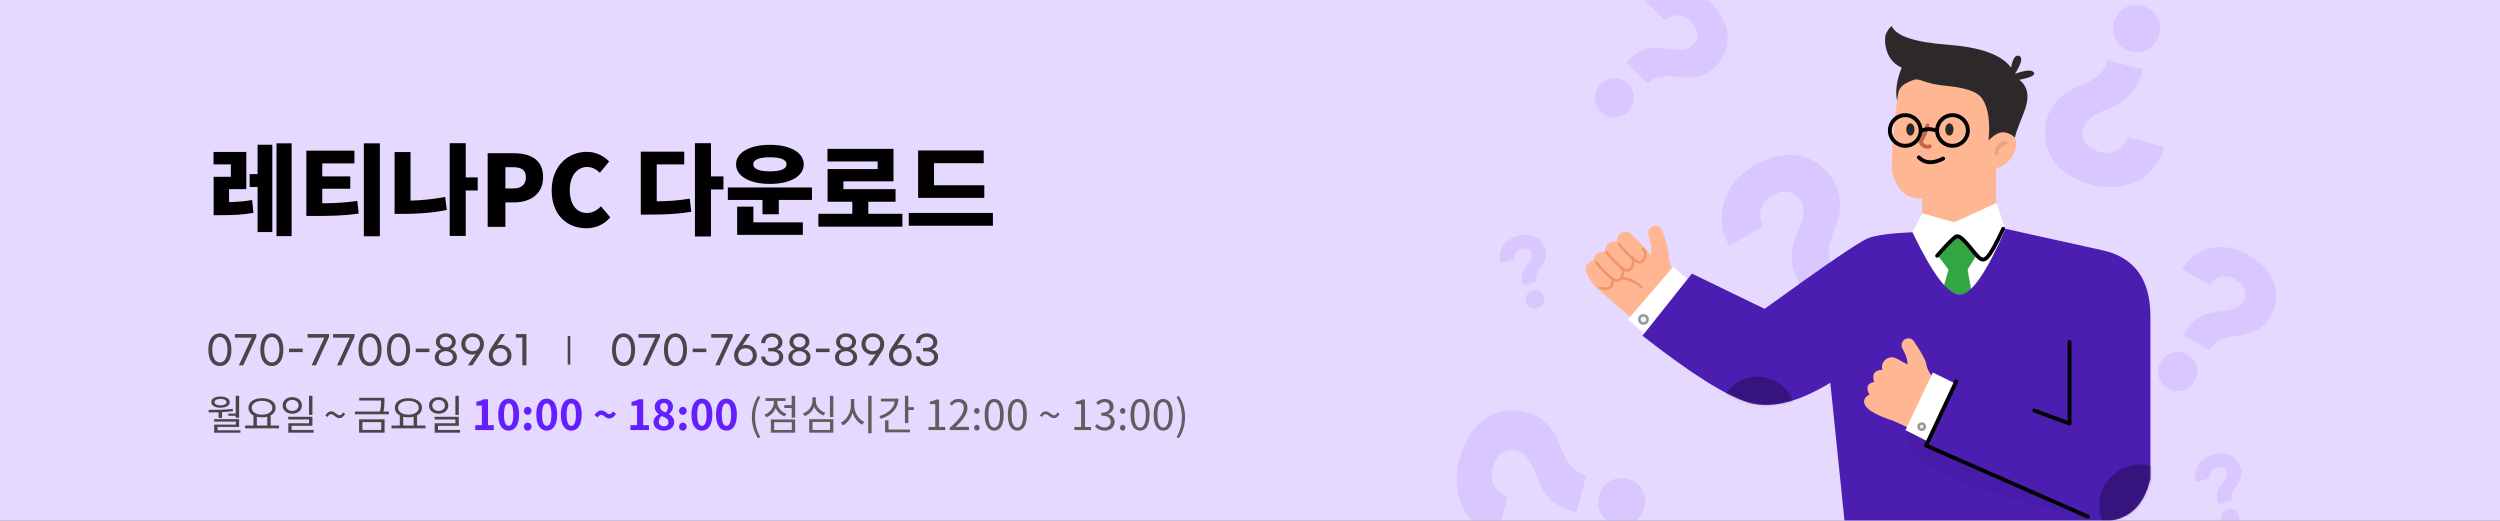
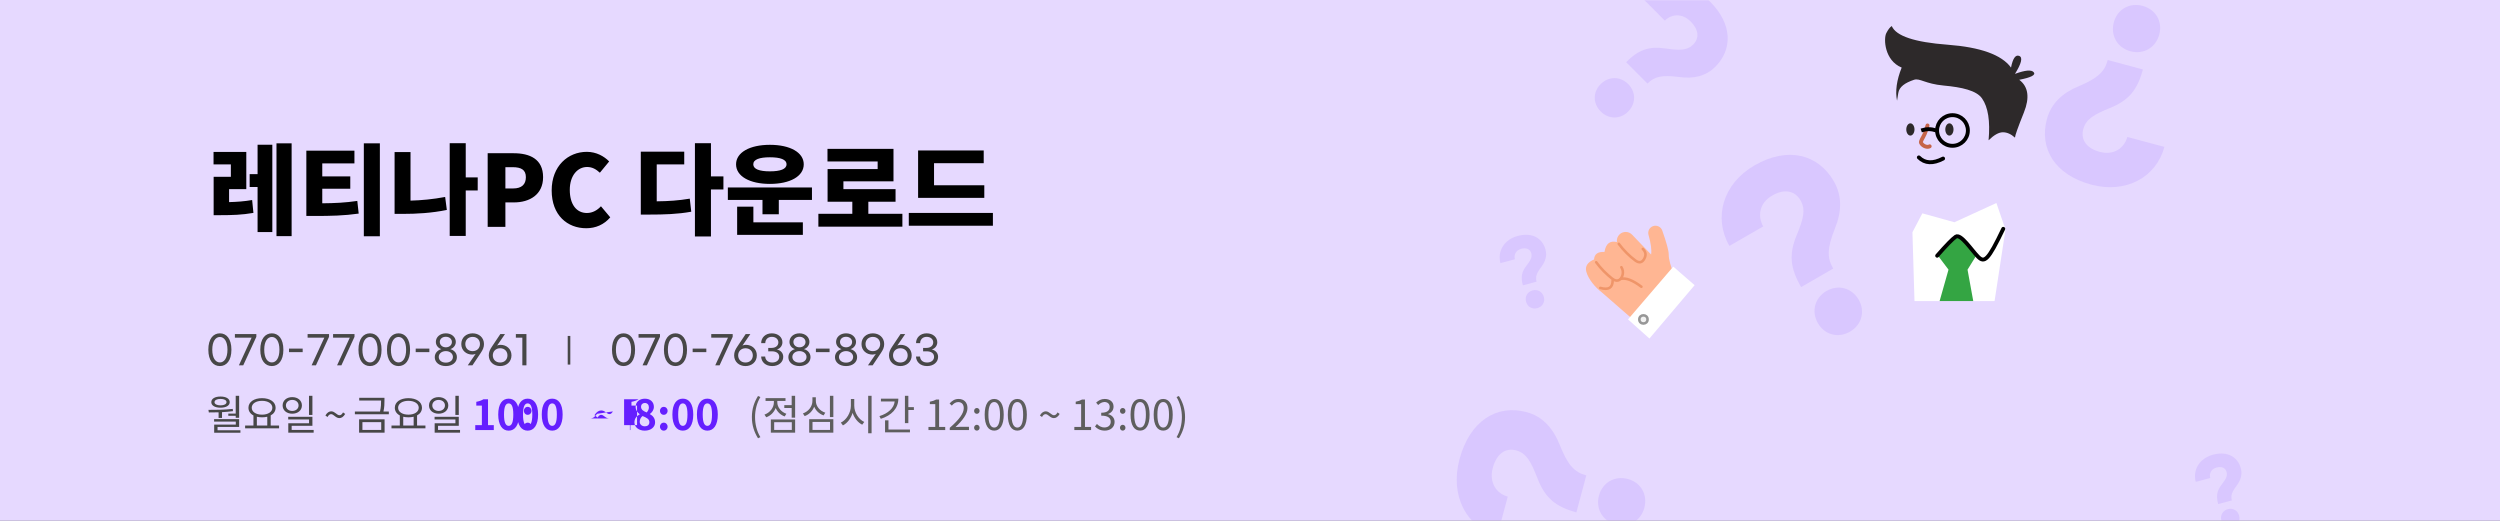
<svg xmlns="http://www.w3.org/2000/svg" xmlns:xlink="http://www.w3.org/1999/xlink" width="960" height="200" viewBox="0 0 960 200">
  <rect x="0" y="0" width="960" height="200" fill="#333333" stroke="none" />
  <defs>
    <path id="ivhl32c7xa" d="M0 0H960V200H0z" />
-     <path id="nnq5w397fc" d="M2.764 6.978C.131 26.616-.62 38.111.508 41.464c1.694 5.028 4.321 8.932 11.193 8.932V63.98c5.457 1.042 9.878 1.563 13.26 1.563 3.384 0 8.416-.52 15.098-1.563V38.727c4.126-1.33 6.68-4.039 7.664-8.129 1.475-6.135-7.106-8.065-10.274-2.909V8.076C32.059 2.885 26.427.196 20.552.01 14.677-.176 8.748 2.147 2.764 6.978z" />
-     <path id="vjf2itd80e" d="M197.832 131.775h-96.9L93.835 62.75C81.347 70.37 70.833 72.89 62.294 70.31c-8.54-2.58-22.069-11.118-40.588-25.617l18.997-23.855 27.899 13.529c23.324-16.867 36.564-25.9 39.718-27.1 3.154-1.201 8.84-1.971 17.056-2.31 7.65 15.989 13.695 23.983 18.137 23.983s10.307-8.432 17.596-25.296l36.723 8.122c12.617 2.582 18.925 11.08 18.925 25.492v62.358c-2.55 10.915-8.859 16.373-18.925 16.373v15.786z" />
  </defs>
  <g fill="none" fill-rule="evenodd">
    <g>
      <mask id="brtmrgc1lb" fill="#fff">
        <use xlink:href="#ivhl32c7xa" />
      </mask>
      <use fill="#E6D9FF" xlink:href="#ivhl32c7xa" />
      <g mask="url(#brtmrgc1lb)">
        <g>
          <g fill="#651FFF" fill-rule="nonzero" opacity=".1">
            <path d="M86.82 44.115c0-3.874 1.618-6.365 6.754-10.308 4.573-3.459 7.106-7.54 7.106-12.66 0-9.407-6.895-16.256-19.067-16.256-11.398 0-19.42 7.472-19.42 17.433h12.243c0-3.528 2.533-6.78 7.247-6.78 4.433 0 6.966 2.145 6.966 5.604 0 3.32-2.252 5.396-6.403 8.509-5.136 3.804-7.036 7.609-7.036 14.458h11.61zm-5.105 20.29c4.293 0 7.461-3.108 7.461-7.417 0-4.309-3.168-7.488-7.461-7.488-4.294 0-7.462 3.18-7.462 7.488 0 4.31 3.168 7.417 7.462 7.417z" transform="translate(554.09 -13.068) rotate(45 81.437 34.648)" />
            <path d="M48.555 211.055c0-4.803 2.047-7.891 8.546-12.78 5.787-4.29 8.992-9.35 8.992-15.698 0-11.666-8.725-20.158-24.126-20.158-14.422 0-24.571 9.264-24.571 21.616h15.49c0-4.375 3.205-8.406 9.17-8.406 5.608 0 8.813 2.659 8.813 6.948 0 4.117-2.848 6.69-8.101 10.55-6.499 4.718-8.903 9.436-8.903 17.928h14.69zm-6.232 24.749c5.198 0 9.033-3.763 9.033-8.979 0-5.216-3.835-9.064-9.033-9.064-5.198 0-9.032 3.848-9.032 9.064s3.834 8.979 9.032 8.979z" transform="translate(554.09 -13.068) rotate(-75 41.744 199.111)" />
            <path d="M144.432 121.186c0-4.88 1.981-8.019 8.27-12.987 5.6-4.358 8.702-9.5 8.702-15.95 0-11.855-8.443-20.484-23.347-20.484-13.957 0-23.78 9.414-23.78 21.965h14.992c0-4.445 3.101-8.542 8.874-8.542 5.427 0 8.529 2.702 8.529 7.06 0 4.184-2.757 6.8-7.84 10.721-6.29 4.794-8.616 9.588-8.616 18.217h14.216zm-6.525 24.205c5.198 0 9.032-3.762 9.032-8.979 0-5.216-3.834-9.064-9.032-9.064s-9.033 3.848-9.033 9.064c0 5.217 3.835 8.979 9.033 8.979z" transform="translate(554.09 -13.068) rotate(-30 137.841 108.578)" />
            <path d="M264.876 61.686c0-4.727 1.949-7.765 8.133-12.575 5.507-4.22 8.557-9.2 8.557-15.445 0-11.477-8.303-19.833-22.96-19.833-13.723 0-23.381 9.115-23.381 21.268h14.74c0-4.304 3.05-8.27 8.727-8.27 5.337 0 8.387 2.616 8.387 6.835 0 4.051-2.711 6.583-7.71 10.38-6.184 4.643-8.471 9.284-8.471 17.64h13.978zm-7.548 23.55c5.198 0 9.033-3.762 9.033-8.978 0-5.216-3.835-9.064-9.033-9.064-5.198 0-9.032 3.848-9.032 9.064s3.834 8.979 9.032 8.979z" transform="translate(554.09 -13.068) rotate(-165 258.395 49.535)" />
-             <path d="M299.638 146.118c0-3.874 1.618-6.364 6.754-10.307 4.574-3.46 7.107-7.54 7.107-12.66 0-9.408-6.895-16.256-19.068-16.256-11.398 0-19.419 7.47-19.419 17.432h12.243c0-3.528 2.533-6.779 7.247-6.779 4.432 0 6.965 2.144 6.965 5.603 0 3.32-2.251 5.396-6.402 8.509-5.137 3.805-7.036 7.61-7.036 14.458h11.609zm-6.406 20.587c4.294 0 7.462-3.108 7.462-7.417 0-4.309-3.168-7.488-7.462-7.488s-7.461 3.18-7.461 7.488c0 4.31 3.167 7.417 7.461 7.417z" transform="translate(554.09 -13.068) rotate(30 294.255 136.8)" />
            <path d="M34.882 122.027c0-1.859.76-3.054 3.17-4.947 2.147-1.66 3.336-3.62 3.336-6.077 0-4.515-3.237-7.803-8.95-7.803-5.35 0-9.115 3.586-9.115 8.368h5.746c0-1.693 1.189-3.254 3.402-3.254 2.08 0 3.27 1.03 3.27 2.69 0 1.593-1.058 2.59-3.006 4.084-2.411 1.826-3.303 3.652-3.303 6.94h5.45zm-2.356 9.908c2.034 0 3.534-1.472 3.534-3.513 0-2.042-1.5-3.547-3.534-3.547s-3.535 1.505-3.535 3.547c0 2.04 1.5 3.513 3.535 3.513z" transform="translate(554.09 -13.068) rotate(-15 32.355 117.568)" />
            <path d="M301.882 206.027c0-1.859.76-3.054 3.17-4.947 2.147-1.66 3.336-3.62 3.336-6.077 0-4.515-3.237-7.803-8.95-7.803-5.35 0-9.115 3.586-9.115 8.368h5.746c0-1.693 1.189-3.254 3.402-3.254 2.08 0 3.27 1.03 3.27 2.69 0 1.593-1.058 2.59-3.006 4.084-2.411 1.826-3.303 3.652-3.303 6.94h5.45zm-2.356 9.908c2.034 0 3.534-1.472 3.534-3.513 0-2.042-1.5-3.547-3.534-3.547s-3.535 1.505-3.535 3.547c0 2.04 1.5 3.513 3.535 3.513z" transform="translate(554.09 -13.068) rotate(-15 299.355 201.568)" />
          </g>
          <g transform="translate(554.09 -13.068) translate(54.91 23.068)">
            <g transform="translate(117.44 15.949)">
              <mask id="ctqk3fznid" fill="#fff">
                <use xlink:href="#nnq5w397fc" />
              </mask>
              <use fill="#FFB693" xlink:href="#nnq5w397fc" />
              <path fill="#000" d="M11.701 50.396c6.985.12 11.329-.353 13.034-1.415 2.556-1.593 2.143 2.84 1.803 4.276-.226.957-2.37 4.721-6.43 11.294L8.725 61.01l2.977-10.615z" mask="url(#ctqk3fznid)" opacity=".1" />
              <path stroke="#000" stroke-linecap="round" stroke-opacity=".1" stroke-width="1.5" d="M43.669 28.85c-2.11.561-3.273 1.925-3.49 4.094" mask="url(#ctqk3fznid)" />
            </g>
            <path fill="#2D292A" d="M160.122 40.795c1.577 0 3.12.685 4.626 2.055 0-.737 1.145-3.96 3.435-9.669 2.29-5.709 1.693-9.89-1.793-12.543 4.566-.884 6.422-1.847 5.569-2.888-.853-1.042-3.256-.834-7.211.623 2.502-4.027 3.05-6.326 1.642-6.898-1.407-.572-2.461.92-3.164 4.474-3.58-4.905-11.7-7.831-24.363-8.78C126.2 6.22 119.059 3.83 117.44 0c-.676.403-1.379 1.314-2.106 2.735-1.091 2.131-.708 10.506 5.912 13.214-1.93 4.842-2.524 9.081-1.783 12.717.083-.378.243-1.36.482-2.949.358-2.382 2.582-3.917 6.05-5.079 2.183-.732 4.28 1.557 11.349 2.21s12.639 1.905 14.76 4.95c2.335 3.352 3.174 8.709 2.515 16.07 2.091-2.049 3.926-3.073 5.503-3.073z" />
            <ellipse cx="139.57" cy="39.712" fill="#2D292A" rx="1.577" ry="2.353" />
            <ellipse cx="124.588" cy="39.712" fill="#2D292A" rx="1.577" ry="2.353" />
-             <ellipse cx="122.616" cy="40.105" stroke="#000" stroke-width="1.5" rx="5.914" ry="5.883" />
            <ellipse cx="140.752" cy="40.105" stroke="#000" stroke-width="1.5" rx="5.914" ry="5.883" />
            <path stroke="#C56449" stroke-linecap="round" stroke-linejoin="round" stroke-width="1.5" d="M131.168 38.173c-.454 1.582-.81 2.658-1.064 3.225-.717 1.596-1.75 2.893-1.412 3.491.778 1.377 2.553 1.795 3.3 1.29" />
            <path stroke="#000" stroke-width="1.5" d="M128.757 40.105c1.043-.339 2.01-.508 2.898-.508.888 0 1.854.17 2.897.508" />
            <path stroke="#000" stroke-linecap="round" stroke-width="1.5" d="M127.837 50.449c2.333 2.321 5.436 2.469 9.31.441" />
            <g>
              <g>
                <path fill="#FFF" d="M0 11.231L3.809 3.971 16.114 7.396 32.244 0 35.733 10.197 31.541 37.65 0.789 37.65z" transform="translate(0 67.95) translate(125.376)" />
                <path fill="#34A543" d="M17.257 12.55L9.822 20.248 13.849 25.596 10.436 37.65 23.352 37.65 21.158 25.596 24.693 19.887z" transform="translate(0 67.95) translate(125.376)" />
                <path stroke="#000" stroke-linecap="round" stroke-width="1.5" d="M9.497 20.246c3.47-3.978 5.844-6.413 7.122-7.304 1.917-1.336 6.222 5.344 8.614 7.723 2.392 2.379 3.81 1.51 9.645-10.746" transform="translate(0 67.95) translate(125.376)" />
              </g>
              <g transform="translate(0 67.95) translate(0 6.275)">
                <g>
                  <g>
                    <path fill="#FFB693" d="M25.03 13.513l-7.315-7.626c-1.3-1.356-3.454-1.401-4.81-.1-.79.758-1.168 1.85-1.014 2.934-2.669-.646-4.258.62-4.767 3.796-2.533-.144-3.873.821-4.02 2.896-2.47 1.054-3.465 2.578-2.988 4.573.716 2.993 3.78 6.437 5.652 7.776l12.253 10.672 15.886-17.118c-1.41-3.33-2.115-5.931-2.115-7.803 0-1.464-.83-4.538-2.488-9.221-.51-1.442-2.093-2.197-3.535-1.686-1.377.487-2.138 1.96-1.74 3.365.93 3.29 1.265 5.805 1.002 7.542z" />
                    <path stroke="#EF9569" stroke-linecap="round" d="M21.844 11.373c1.132 1.084 1.325 2.324.578 3.72-.825 1.55-1.968 1.793-3.428.73-2.19-1.596-4.644-4.027-6.378-6.41" />
-                     <path stroke="#EF9569" stroke-linecap="round" d="M17.549 14.465c1.227 1.93.21 3.832-.179 4.316-.39.484-1.453 1.593-3.455 0-2.002-1.592-4.319-3.832-6.03-6.231" />
                    <path stroke="#EF9569" stroke-linecap="round" d="M13.606 18.387c1.228 1.93.211 3.832-.178 4.316-.39.484-1.453 1.593-3.455 0-2.002-1.592-4.32-3.832-6.03-6.231M5.52 26.342c3.154.893 4.73-.044 4.73-2.81M21.29 25.884c-3.28-2.489-5.909-3.497-7.885-3.024" />
                  </g>
                  <path fill="#FFF" d="M29.811 17.435L18.265 41.505 28.109 46.47 39.573 22.196z" transform="rotate(15 28.92 31.952)" />
                  <ellipse cx="22.079" cy="38.434" fill="#F2F2F2" stroke="#979797" rx="1.577" ry="1.569" />
                </g>
                <mask id="16v2slfknf" fill="#fff">
                  <use xlink:href="#vjf2itd80e" />
                </mask>
                <use fill="#4B1DB0" xlink:href="#vjf2itd80e" />
                <ellipse cx="212.903" cy="109.813" fill="#000" fill-opacity=".29" mask="url(#16v2slfknf)" rx="15.771" ry="15.688" />
                <path fill="#000" d="M123.464 81.215c-1.525 2.27-.625 5.377 2.7 9.32 4.989 5.915 15.944 9.77 21.443 11.752 3.666 1.32 18.714 5.601 45.143 12.841v-.977l-61.597-27.1.531-1.534-8.22-4.302z" mask="url(#16v2slfknf)" opacity=".2" />
                <ellipse cx="65.842" cy="74.908" fill="#000" fill-opacity=".29" mask="url(#16v2slfknf)" rx="14.588" ry="14.511" />
                <path fill="#FFB693" d="M125.254 56.909l-3.462-3.285c-1.512-1.436-3.902-1.374-5.338.139-.67.706-1.042 1.643-1.037 2.617-3.04-.605-4.442.634-4.21 3.717-2.73-.19-3.744 1.22-3.04 4.234-2.406.553-3.232 1.89-2.48 4.012 1.13 3.182 7.135 6.958 8.922 8.245l6.123 5.072 13.452-16.05c-1.497-2.72-2.127-4.991-1.89-6.815.189-1.45-.57-4.706-2.279-9.768-.462-1.369-1.946-2.104-3.315-1.642-1.287.434-2.028 1.78-1.706 3.1.712 2.913.799 5.054.26 6.424z" mask="url(#16v2slfknf)" transform="rotate(-15 119.801 63.21)" />
                <path fill="#FFF" d="M133.211 58.815L122.693 80.939 131.692 85.517 142.135 63.206z" mask="url(#16v2slfknf)" />
                <path stroke="#000" stroke-linecap="round" stroke-linejoin="round" stroke-width="1.5" d="M192.75 114.151L130.617 86.85 142.174 62.276" mask="url(#16v2slfknf)" />
                <ellipse cx="128.925" cy="79.614" fill="#F2F2F2" stroke="#979797" mask="url(#16v2slfknf)" rx="1.183" ry="1.177" />
                <path stroke="#000" stroke-linecap="round" stroke-linejoin="round" stroke-width="1.5" d="M172.16 73.424L185.699 78.438 185.699 47.063" mask="url(#16v2slfknf)" />
              </g>
            </g>
          </g>
        </g>
      </g>
      <g mask="url(#brtmrgc1lb)">
        <g>
          <path fill="#474747" fill-rule="nonzero" d="M4.44 85.57c2.52 0 4.425-2.085 4.425-6.285S6.96 73 4.44 73C1.905 73 0 75.085 0 79.285s1.905 6.285 4.44 6.285zm0-1.395c-1.635 0-2.925-1.62-2.925-4.89 0-3.255 1.29-4.89 2.925-4.89 1.62 0 2.91 1.635 2.91 4.89 0 3.27-1.29 4.89-2.91 4.89zm8.956 1.125l5.04-10.965v-1.05H10.2v1.38h6.42L11.73 85.3h1.665zm10.995.27c2.52 0 4.425-2.085 4.425-6.285S26.911 73 24.391 73c-2.535 0-4.44 2.085-4.44 6.285s1.905 6.285 4.44 6.285zm0-1.395c-1.635 0-2.925-1.62-2.925-4.89 0-3.255 1.29-4.89 2.925-4.89 1.62 0 2.91 1.635 2.91 4.89 0 3.27-1.29 4.89-2.91 4.89zm11.836-3.96v-1.35h-5.25v1.35h5.25zm5.085 5.085l5.04-10.965v-1.05h-8.235v1.38h6.42L39.647 85.3h1.665zm9.78 0l5.04-10.965v-1.05h-8.234v1.38h6.42L49.428 85.3h1.665zm10.996.27c2.52 0 4.425-2.085 4.425-6.285S64.608 73 62.088 73c-2.535 0-4.44 2.085-4.44 6.285s1.905 6.285 4.44 6.285zm0-1.395c-1.635 0-2.925-1.62-2.925-4.89 0-3.255 1.29-4.89 2.925-4.89 1.62 0 2.91 1.635 2.91 4.89 0 3.27-1.29 4.89-2.91 4.89zm10.95 1.395c2.52 0 4.426-2.085 4.426-6.285S75.559 73 73.039 73c-2.535 0-4.44 2.085-4.44 6.285s1.905 6.285 4.44 6.285zm0-1.395c-1.634 0-2.924-1.62-2.924-4.89 0-3.255 1.29-4.89 2.925-4.89 1.62 0 2.91 1.635 2.91 4.89 0 3.27-1.29 4.89-2.91 4.89zm11.836-3.96v-1.35h-5.25v1.35h5.25zm6.331 5.355c2.505 0 4.245-1.41 4.245-3.42 0-1.815-1.425-2.82-2.52-3.075.93-.285 2.1-1.26 2.1-2.79C95.03 74.5 93.485 73 91.205 73c-2.295 0-3.84 1.485-3.84 3.285 0 1.53 1.17 2.505 2.1 2.79-1.08.255-2.52 1.26-2.52 3.075 0 2.01 1.74 3.42 4.26 3.42zm0-7.2c-1.365 0-2.325-.915-2.325-2.07 0-1.11.915-1.98 2.325-1.98 1.41 0 2.325.9 2.325 2.01 0 1.14-.96 2.04-2.325 2.04zm0 5.88c-1.665 0-2.73-.945-2.73-2.19 0-1.26 1.155-2.235 2.73-2.235 1.56 0 2.715.975 2.715 2.235 0 1.245-1.065 2.19-2.715 2.19zm10.216 1.035l3.255-4.875c.735-1.095 1.17-2.07 1.17-3.3 0-2.505-1.935-4.11-4.365-4.11-2.415 0-4.35 1.605-4.35 4.11 0 2.445 1.89 4.05 4.23 4.05.525 0 1.005-.15 1.29-.285l-3.03 4.41h1.8zm.06-5.445c-1.725 0-2.805-1.2-2.805-2.745 0-1.53 1.08-2.73 2.805-2.73 1.74 0 2.82 1.2 2.82 2.73s-1.08 2.745-2.82 2.745zm10.575 5.73c2.415 0 4.35-1.605 4.35-4.11 0-2.445-1.89-4.05-4.23-4.05-.525 0-1.005.15-1.29.285l3.03-4.41h-1.8l-3.255 4.875c-.75 1.11-1.17 2.07-1.17 3.3 0 2.505 1.935 4.11 4.365 4.11zm0-1.365c-1.74 0-2.82-1.2-2.82-2.73s1.08-2.745 2.82-2.745c1.725 0 2.805 1.2 2.805 2.745 0 1.53-1.08 2.73-2.805 2.73zm10.096 1.095V73.285h-4.065v1.38h2.49V85.3h1.575zM159.44 85.57c2.52 0 4.425-2.085 4.425-6.285S161.96 73 159.44 73c-2.535 0-4.44 2.085-4.44 6.285s1.905 6.285 4.44 6.285zm0-1.395c-1.635 0-2.925-1.62-2.925-4.89 0-3.255 1.29-4.89 2.925-4.89 1.62 0 2.91 1.635 2.91 4.89 0 3.27-1.29 4.89-2.91 4.89zm8.956 1.125l5.04-10.965v-1.05H165.2v1.38h6.42L166.73 85.3h1.665zm10.995.27c2.52 0 4.425-2.085 4.425-6.285S181.911 73 179.391 73c-2.535 0-4.44 2.085-4.44 6.285s1.905 6.285 4.44 6.285zm0-1.395c-1.635 0-2.925-1.62-2.925-4.89 0-3.255 1.29-4.89 2.925-4.89 1.62 0 2.91 1.635 2.91 4.89 0 3.27-1.29 4.89-2.91 4.89zm11.836-3.96v-1.35h-5.25v1.35h5.25zm5.085 5.085l5.04-10.965v-1.05h-8.235v1.38h6.42l-4.89 10.635h1.665zm9.96.27c2.416 0 4.35-1.605 4.35-4.11 0-2.445-1.89-4.05-4.23-4.05-.524 0-1.004.15-1.29.285l3.03-4.41h-1.8l-3.254 4.875c-.75 1.11-1.17 2.07-1.17 3.3 0 2.505 1.935 4.11 4.365 4.11zm0-1.365c-1.74 0-2.82-1.2-2.82-2.73s1.08-2.745 2.82-2.745c1.726 0 2.806 1.2 2.806 2.745 0 1.53-1.08 2.73-2.805 2.73zm10.261 1.365c2.52 0 4.23-1.53 4.23-3.54 0-1.665-1.245-2.61-2.46-2.835 1.11-.27 2.145-1.29 2.145-2.76 0-1.89-1.605-3.435-4.08-3.435-2.46 0-4.08 1.65-4.08 3.765h1.575c0-1.275.885-2.415 2.505-2.415 1.59 0 2.52.96 2.52 2.13 0 1.245-1.035 2.115-2.565 2.115h-1.32V79.9h1.32c1.815 0 2.895.795 2.895 2.145 0 1.2-1.005 2.16-2.685 2.16-1.695 0-2.655-1.005-2.7-2.295h-1.56c.09 2.1 1.68 3.66 4.26 3.66zm10.456 0c2.505 0 4.245-1.41 4.245-3.42 0-1.815-1.425-2.82-2.52-3.075.93-.285 2.1-1.26 2.1-2.79 0-1.785-1.545-3.285-3.825-3.285-2.295 0-3.84 1.485-3.84 3.285 0 1.53 1.17 2.505 2.1 2.79-1.08.255-2.52 1.26-2.52 3.075 0 2.01 1.74 3.42 4.26 3.42zm0-7.2c-1.365 0-2.325-.915-2.325-2.07 0-1.11.915-1.98 2.325-1.98 1.41 0 2.325.9 2.325 2.01 0 1.14-.96 2.04-2.325 2.04zm0 5.88c-1.665 0-2.73-.945-2.73-2.19 0-1.26 1.155-2.235 2.73-2.235 1.56 0 2.715.975 2.715 2.235 0 1.245-1.065 2.19-2.715 2.19zm11.565-4.035v-1.35h-5.25v1.35h5.25zm6.331 5.355c2.505 0 4.245-1.41 4.245-3.42 0-1.815-1.425-2.82-2.52-3.075.93-.285 2.1-1.26 2.1-2.79 0-1.785-1.545-3.285-3.825-3.285-2.295 0-3.84 1.485-3.84 3.285 0 1.53 1.17 2.505 2.1 2.79-1.08.255-2.52 1.26-2.52 3.075 0 2.01 1.74 3.42 4.26 3.42zm0-7.2c-1.365 0-2.325-.915-2.325-2.07 0-1.11.915-1.98 2.325-1.98 1.41 0 2.325.9 2.325 2.01 0 1.14-.96 2.04-2.325 2.04zm0 5.88c-1.665 0-2.73-.945-2.73-2.19 0-1.26 1.155-2.235 2.73-2.235 1.56 0 2.715.975 2.715 2.235 0 1.245-1.065 2.19-2.715 2.19zm10.216 1.035l3.255-4.875c.735-1.095 1.17-2.07 1.17-3.3 0-2.505-1.935-4.11-4.365-4.11-2.415 0-4.35 1.605-4.35 4.11 0 2.445 1.89 4.05 4.23 4.05.525 0 1.005-.15 1.29-.285l-3.03 4.41h1.8zm.06-5.445c-1.725 0-2.805-1.2-2.805-2.745 0-1.53 1.08-2.73 2.805-2.73 1.74 0 2.82 1.2 2.82 2.73s-1.08 2.745-2.82 2.745zm10.575 5.73c2.415 0 4.35-1.605 4.35-4.11 0-2.445-1.89-4.05-4.23-4.05-.525 0-1.005.15-1.29.285l3.03-4.41h-1.8l-3.255 4.875c-.75 1.11-1.17 2.07-1.17 3.3 0 2.505 1.935 4.11 4.365 4.11zm0-1.365c-1.74 0-2.82-1.2-2.82-2.73s1.08-2.745 2.82-2.745c1.725 0 2.805 1.2 2.805 2.745 0 1.53-1.08 2.73-2.805 2.73zm10.26 1.365c2.52 0 4.23-1.53 4.23-3.54 0-1.665-1.244-2.61-2.46-2.835 1.11-.27 2.146-1.29 2.146-2.76 0-1.89-1.605-3.435-4.08-3.435-2.46 0-4.08 1.65-4.08 3.765h1.575c0-1.275.885-2.415 2.505-2.415 1.59 0 2.52.96 2.52 2.13 0 1.245-1.035 2.115-2.565 2.115h-1.32V79.9h1.32c1.815 0 2.895.795 2.895 2.145 0 1.2-1.005 2.16-2.685 2.16-1.695 0-2.655-1.005-2.7-2.295h-1.56c.09 2.1 1.68 3.66 4.26 3.66z" transform="translate(80 55)" />
          <g fill-rule="nonzero">
            <path fill="#474747" d="M11.792 8.448V.016H10.48v6.816H7.632v.864h2.848v.752h1.312zM4.64 4.576c2.128 0 3.536-.816 3.536-2.128 0-1.344-1.408-2.16-3.536-2.16s-3.536.816-3.536 2.16c0 1.312 1.408 2.128 3.536 2.128zm0-.896c-1.392 0-2.304-.496-2.304-1.232 0-.768.912-1.248 2.304-1.248 1.408 0 2.304.48 2.304 1.248 0 .736-.896 1.232-2.304 1.232zm.576 4.816V6.288c1.392-.08 2.816-.192 4.208-.384l-.08-.864c-3.072.352-6.576.368-9.344.368l.16.992c1.152 0 2.416-.016 3.744-.048v2.144h1.312zm7.072 5.696v-.96H3.504v-1.264h8.288V8.976H2.176v.944h8.336v1.152H2.208v3.12h10.08zm14.837-1.68v-1.088H23.91V7.536c1.184-.624 1.888-1.648 1.888-2.944 0-2.24-2.16-3.68-5.216-3.68-3.04 0-5.216 1.44-5.216 3.68 0 1.296.72 2.336 1.92 2.96v3.872h-3.2v1.088h13.04zm-6.544-5.264c-2.304 0-3.952-1.056-3.952-2.656s1.648-2.656 3.952-2.656c2.304 0 3.968 1.056 3.968 2.656s-1.664 2.656-3.968 2.656zm2.016 4.176h-4V8.048c.592.144 1.28.224 1.984.224.72 0 1.408-.08 2.016-.224v3.376zM39.931 7.36V0h-1.312v7.36h1.312zm-7.744-.48c2.144 0 3.712-1.28 3.712-3.168 0-1.904-1.568-3.2-3.712-3.2s-3.696 1.296-3.696 3.2c0 1.888 1.552 3.168 3.696 3.168zm0-1.056c-1.392 0-2.432-.88-2.432-2.112 0-1.248 1.04-2.128 2.432-2.128 1.408 0 2.432.88 2.432 2.128 0 1.232-1.024 2.112-2.432 2.112zm8.224 8.336v-1.04h-8.448v-1.584h7.968V8.064h-9.296v1.04h8v1.456h-7.968v3.6h9.744zm9.882-5.584c.768 0 1.568-.48 2.224-1.6l-.832-.592c-.4.768-.848 1.088-1.36 1.088-1.008 0-1.776-1.504-3.168-1.504-.784 0-1.584.48-2.24 1.6l.816.576c.416-.768.864-1.088 1.376-1.088 1.008 0 1.76 1.52 3.184 1.52zM69.28 7.104V6.048h-2.064c.384-1.792.384-3.104.384-4.224V.768h-9.696v1.056h8.4c0 1.12 0 2.432-.416 4.224H56.24v1.056h13.04zm-1.632 7.056V9.056h-9.792v5.104h9.792zm-1.296-1.056h-7.216v-2.992h7.216v2.992zm16.981-.592v-1.088h-3.216V7.536c1.184-.624 1.888-1.648 1.888-2.944 0-2.24-2.16-3.68-5.216-3.68-3.04 0-5.216 1.44-5.216 3.68 0 1.296.72 2.336 1.92 2.96v3.872h-3.2v1.088h13.04zM76.79 7.248c-2.304 0-3.952-1.056-3.952-2.656s1.648-2.656 3.952-2.656c2.304 0 3.968 1.056 3.968 2.656s-1.664 2.656-3.968 2.656zm2.016 4.176h-4V8.048c.592.144 1.28.224 1.984.224.72 0 1.408-.08 2.016-.224v3.376zM96.14 7.36V0h-1.312v7.36h1.312zm-7.744-.48c2.144 0 3.712-1.28 3.712-3.168 0-1.904-1.568-3.2-3.712-3.2s-3.696 1.296-3.696 3.2c0 1.888 1.552 3.168 3.696 3.168zm0-1.056c-1.392 0-2.432-.88-2.432-2.112 0-1.248 1.04-2.128 2.432-2.128 1.408 0 2.432.88 2.432 2.128 0 1.232-1.024 2.112-2.432 2.112zm8.224 8.336v-1.04H88.17v-1.584h7.968V8.064h-9.296v1.04h8v1.456h-7.968v3.6h9.744z" transform="translate(80 55) translate(.035 96.98)" />
-             <path fill="#651FFF" d="M109.584 13.168v-1.904h-2.224V1.328h-1.744c-.752.464-1.568.768-2.752.992v1.456h2.144v7.488h-2.544v1.904h7.12zm5.712.224c2.4 0 4-2.112 4-6.192s-1.6-6.096-4-6.096c-2.416 0-4.016 2-4.016 6.096 0 4.08 1.6 6.192 4.016 6.192zm0-1.84c-1.024 0-1.792-1.024-1.792-4.352 0-3.312.768-4.272 1.792-4.272 1.008 0 1.776.96 1.776 4.272 0 3.328-.768 4.352-1.776 4.352zm7.296-4.24c.848 0 1.472-.656 1.472-1.52 0-.88-.624-1.536-1.472-1.536-.832 0-1.456.656-1.456 1.536 0 .864.624 1.52 1.456 1.52zm0 6.08c.848 0 1.472-.672 1.472-1.536s-.624-1.536-1.472-1.536c-.832 0-1.456.672-1.456 1.536s.624 1.536 1.456 1.536zm7.328 0c2.4 0 4-2.112 4-6.192s-1.6-6.096-4-6.096c-2.416 0-4.016 2-4.016 6.096 0 4.08 1.6 6.192 4.016 6.192zm0-1.84c-1.024 0-1.792-1.024-1.792-4.352 0-3.312.768-4.272 1.792-4.272 1.008 0 1.776.96 1.776 4.272 0 3.328-.768 4.352-1.776 4.352zm9.424 1.84c2.4 0 4-2.112 4-6.192s-1.6-6.096-4-6.096c-2.416 0-4.016 2-4.016 6.096 0 4.08 1.6 6.192 4.016 6.192zm0-1.84c-1.024 0-1.792-1.024-1.792-4.352 0-3.312.768-4.272 1.792-4.272 1.008 0 1.776.96 1.776 4.272 0 3.328-.768 4.352-1.776 4.352zm14.608-2.832c.864 0 1.776-.496 2.592-1.792L155.312 6c-.384.688-.816 1.04-1.328 1.04-.992 0-1.664-1.408-3.136-1.408-.88 0-1.776.496-2.608 1.808l1.232.928c.384-.704.832-1.056 1.328-1.056 1.008 0 1.664 1.408 3.152 1.408zm15.216 4.448v-1.904h-2.224V1.328H165.2c-.752.464-1.568.768-2.752.992v1.456h2.144v7.488h-2.544v1.904h7.12zm5.696.224c2.4 0 3.984-1.376 3.984-3.168 0-1.616-.896-2.576-1.984-3.168v-.08c.784-.56 1.52-1.536 1.52-2.704 0-1.888-1.344-3.152-3.44-3.152-2.064 0-3.568 1.216-3.568 3.12 0 1.264.656 2.16 1.568 2.816v.08c-1.104.592-2.032 1.568-2.032 3.088 0 1.856 1.696 3.168 3.952 3.168zm.752-6.992c-1.248-.496-2.16-1.04-2.16-2.16 0-.944.64-1.472 1.44-1.472.992 0 1.568.688 1.568 1.648 0 .704-.272 1.376-.848 1.984zm-.688 5.328c-1.104 0-1.984-.688-1.984-1.76 0-.88.448-1.68 1.088-2.192 1.536.624 2.624 1.136 2.624 2.368 0 1.024-.736 1.584-1.728 1.584zm7.248-4.416c.848 0 1.472-.656 1.472-1.52 0-.88-.624-1.536-1.472-1.536-.832 0-1.456.656-1.456 1.536 0 .864.624 1.52 1.456 1.52zm0 6.08c.848 0 1.472-.672 1.472-1.536s-.624-1.536-1.472-1.536c-.832 0-1.456.672-1.456 1.536s.624 1.536 1.456 1.536zm7.328 0c2.4 0 4-2.112 4-6.192s-1.6-6.096-4-6.096c-2.416 0-4.016 2-4.016 6.096 0 4.08 1.6 6.192 4.016 6.192zm0-1.84c-1.024 0-1.792-1.024-1.792-4.352 0-3.312.768-4.272 1.792-4.272 1.008 0 1.776.96 1.776 4.272 0 3.328-.768 4.352-1.776 4.352zm9.424 1.84c2.4 0 4-2.112 4-6.192s-1.6-6.096-4-6.096c-2.416 0-4.016 2-4.016 6.096 0 4.08 1.6 6.192 4.016 6.192zm0-1.84c-1.024 0-1.792-1.024-1.792-4.352 0-3.312.768-4.272 1.792-4.272 1.008 0 1.776.96 1.776 4.272 0 3.328-.768 4.352-1.776 4.352z" transform="translate(80 55) translate(.035 96.98)" />
+             <path fill="#651FFF" d="M109.584 13.168v-1.904h-2.224V1.328h-1.744c-.752.464-1.568.768-2.752.992v1.456h2.144v7.488h-2.544v1.904h7.12zm5.712.224c2.4 0 4-2.112 4-6.192s-1.6-6.096-4-6.096c-2.416 0-4.016 2-4.016 6.096 0 4.08 1.6 6.192 4.016 6.192zm0-1.84c-1.024 0-1.792-1.024-1.792-4.352 0-3.312.768-4.272 1.792-4.272 1.008 0 1.776.96 1.776 4.272 0 3.328-.768 4.352-1.776 4.352zm7.296-4.24c.848 0 1.472-.656 1.472-1.52 0-.88-.624-1.536-1.472-1.536-.832 0-1.456.656-1.456 1.536 0 .864.624 1.52 1.456 1.52zm0 6.08c.848 0 1.472-.672 1.472-1.536s-.624-1.536-1.472-1.536c-.832 0-1.456.672-1.456 1.536s.624 1.536 1.456 1.536zc2.4 0 4-2.112 4-6.192s-1.6-6.096-4-6.096c-2.416 0-4.016 2-4.016 6.096 0 4.08 1.6 6.192 4.016 6.192zm0-1.84c-1.024 0-1.792-1.024-1.792-4.352 0-3.312.768-4.272 1.792-4.272 1.008 0 1.776.96 1.776 4.272 0 3.328-.768 4.352-1.776 4.352zm9.424 1.84c2.4 0 4-2.112 4-6.192s-1.6-6.096-4-6.096c-2.416 0-4.016 2-4.016 6.096 0 4.08 1.6 6.192 4.016 6.192zm0-1.84c-1.024 0-1.792-1.024-1.792-4.352 0-3.312.768-4.272 1.792-4.272 1.008 0 1.776.96 1.776 4.272 0 3.328-.768 4.352-1.776 4.352zm14.608-2.832c.864 0 1.776-.496 2.592-1.792L155.312 6c-.384.688-.816 1.04-1.328 1.04-.992 0-1.664-1.408-3.136-1.408-.88 0-1.776.496-2.608 1.808l1.232.928c.384-.704.832-1.056 1.328-1.056 1.008 0 1.664 1.408 3.152 1.408zm15.216 4.448v-1.904h-2.224V1.328H165.2c-.752.464-1.568.768-2.752.992v1.456h2.144v7.488h-2.544v1.904h7.12zm5.696.224c2.4 0 3.984-1.376 3.984-3.168 0-1.616-.896-2.576-1.984-3.168v-.08c.784-.56 1.52-1.536 1.52-2.704 0-1.888-1.344-3.152-3.44-3.152-2.064 0-3.568 1.216-3.568 3.12 0 1.264.656 2.16 1.568 2.816v.08c-1.104.592-2.032 1.568-2.032 3.088 0 1.856 1.696 3.168 3.952 3.168zm.752-6.992c-1.248-.496-2.16-1.04-2.16-2.16 0-.944.64-1.472 1.44-1.472.992 0 1.568.688 1.568 1.648 0 .704-.272 1.376-.848 1.984zm-.688 5.328c-1.104 0-1.984-.688-1.984-1.76 0-.88.448-1.68 1.088-2.192 1.536.624 2.624 1.136 2.624 2.368 0 1.024-.736 1.584-1.728 1.584zm7.248-4.416c.848 0 1.472-.656 1.472-1.52 0-.88-.624-1.536-1.472-1.536-.832 0-1.456.656-1.456 1.536 0 .864.624 1.52 1.456 1.52zm0 6.08c.848 0 1.472-.672 1.472-1.536s-.624-1.536-1.472-1.536c-.832 0-1.456.672-1.456 1.536s.624 1.536 1.456 1.536zm7.328 0c2.4 0 4-2.112 4-6.192s-1.6-6.096-4-6.096c-2.416 0-4.016 2-4.016 6.096 0 4.08 1.6 6.192 4.016 6.192zm0-1.84c-1.024 0-1.792-1.024-1.792-4.352 0-3.312.768-4.272 1.792-4.272 1.008 0 1.776.96 1.776 4.272 0 3.328-.768 4.352-1.776 4.352zm9.424 1.84c2.4 0 4-2.112 4-6.192s-1.6-6.096-4-6.096c-2.416 0-4.016 2-4.016 6.096 0 4.08 1.6 6.192 4.016 6.192zm0-1.84c-1.024 0-1.792-1.024-1.792-4.352 0-3.312.768-4.272 1.792-4.272 1.008 0 1.776.96 1.776 4.272 0 3.328-.768 4.352-1.776 4.352z" transform="translate(80 55) translate(.035 96.98)" />
            <path fill="#5E5E5E" d="M211.04 16.32l.912-.432c-1.392-2.272-2.048-4.976-2.048-7.696 0-2.72.656-5.408 2.048-7.696L211.04.08c-1.472 2.384-2.352 4.976-2.352 8.112 0 3.152.88 5.728 2.352 8.128zm14.256-7.92V0h-1.328v3.6h-2.832v1.088h2.832V8.4h1.328zm-11.088-.144c1.68-.608 2.992-1.92 3.616-3.568.624 1.472 1.856 2.672 3.456 3.248l.656-1.024c-2.08-.736-3.488-2.528-3.488-4.4v-.528h3.152V.912h-7.664v1.072h3.2v.544c0 2.032-1.488 3.936-3.616 4.704l.688 1.024zm11.088 5.904V9.104h-9.328v5.056h9.328zm-1.28-1.056h-6.768v-2.96h6.768v2.96zm15.952-4.928V.016h-1.312v8.16h1.312zm-11.008-.368c1.696-.624 3.024-1.952 3.648-3.616.656 1.552 1.968 2.768 3.616 3.344l.656-1.04c-2.128-.704-3.632-2.496-3.632-4.528V.576h-1.312v1.392c0 2.112-1.472 4.032-3.648 4.816l.672 1.024zm11.008 6.352V8.992h-9.28v5.168h9.28zm-1.28-1.056h-6.72v-3.072h6.72v3.072zm15.968 1.28V0h-1.312v14.384h1.312zm-11.008-3.008c1.68-.864 3.056-2.656 3.712-4.816.688 2.048 2.064 3.744 3.696 4.544l.784-1.056c-2.128-.96-3.84-3.6-3.84-6.224V1.248h-1.296v2.576c0 2.72-1.744 5.472-3.856 6.48l.8 1.072zm25.12-.88v-5.04h2.128V4.368h-2.128V.016h-1.312v10.48h1.312zm-10.576-1.648c4.128-1.296 6.736-4.016 6.736-7.728h-6.688v1.072h5.28c-.272 2.528-2.48 4.56-5.856 5.616l.528 1.04zm11.2 5.184V12.96h-8.256V9.424h-1.312v4.608h9.568zm13.536-.864v-1.216h-2.352V1.44h-1.12c-.64.368-1.392.64-2.432.832V3.2h2.08v8.752h-2.608v1.216h6.432zm9.12 0v-1.264H288.8c-.592 0-1.312.064-1.92.112 2.752-2.608 4.592-4.992 4.592-7.328 0-2.096-1.312-3.472-3.408-3.472-1.488 0-2.496.688-3.456 1.728l.848.832c.64-.768 1.472-1.36 2.432-1.36 1.456 0 2.16.976 2.16 2.32 0 2.016-1.696 4.352-5.376 7.568v.864h7.376zm3.024-6.24c.576 0 1.056-.464 1.056-1.104 0-.672-.48-1.136-1.056-1.136-.576 0-1.056.464-1.056 1.136 0 .64.48 1.104 1.056 1.104zm0 6.448c.576 0 1.056-.448 1.056-1.104 0-.656-.48-1.136-1.056-1.136-.576 0-1.056.48-1.056 1.136 0 .656.48 1.104 1.056 1.104zm6.672 0c2.224 0 3.648-2.032 3.648-6.112 0-4.064-1.424-6.048-3.648-6.048-2.24 0-3.664 1.968-3.664 6.048s1.424 6.112 3.664 6.112zm0-1.168c-1.344 0-2.24-1.488-2.24-4.944 0-3.424.896-4.864 2.24-4.864 1.328 0 2.224 1.44 2.224 4.864 0 3.456-.896 4.944-2.224 4.944zm8.88 1.168c2.224 0 3.648-2.032 3.648-6.112 0-4.064-1.424-6.048-3.648-6.048-2.24 0-3.664 1.968-3.664 6.048s1.424 6.112 3.664 6.112zm0-1.168c-1.344 0-2.24-1.488-2.24-4.944 0-3.424.896-4.864 2.24-4.864 1.328 0 2.224 1.44 2.224 4.864 0 3.456-.896 4.944-2.224 4.944zm14.032-3.632c.768 0 1.568-.48 2.224-1.6l-.832-.592c-.4.768-.848 1.088-1.36 1.088-1.008 0-1.776-1.504-3.168-1.504-.784 0-1.584.48-2.24 1.6l.816.576c.416-.768.864-1.088 1.376-1.088 1.008 0 1.76 1.52 3.184 1.52zm14.288 4.592v-1.216h-2.352V1.44h-1.12c-.64.368-1.392.64-2.432.832V3.2h2.08v8.752h-2.608v1.216h6.432zm5.264.208c2.08 0 3.76-1.248 3.76-3.344 0-1.6-1.104-2.656-2.496-2.976v-.064c1.248-.464 2.096-1.408 2.096-2.832 0-1.888-1.44-2.944-3.408-2.944-1.36 0-2.4.592-3.28 1.408l.784.928c.656-.656 1.488-1.136 2.432-1.168 1.216.032 1.984.752 1.984 1.888 0 1.264-.832 2.24-3.248 2.24v1.12c2.704 0 3.648.944 3.648 2.352 0 1.344-.992 2.176-2.384 2.176-1.328 0-2.224-.624-2.912-1.344l-.736.96c.768.832 1.92 1.6 3.76 1.6zm6.88-6.448c.576 0 1.056-.464 1.056-1.104 0-.672-.48-1.136-1.056-1.136-.576 0-1.056.464-1.056 1.136 0 .64.48 1.104 1.056 1.104zm0 6.448c.576 0 1.056-.448 1.056-1.104 0-.656-.48-1.136-1.056-1.136-.576 0-1.056.48-1.056 1.136 0 .656.48 1.104 1.056 1.104zm6.672 0c2.224 0 3.648-2.032 3.648-6.112 0-4.064-1.424-6.048-3.648-6.048-2.24 0-3.664 1.968-3.664 6.048s1.424 6.112 3.664 6.112zm0-1.168c-1.344 0-2.24-1.488-2.24-4.944 0-3.424.896-4.864 2.24-4.864 1.328 0 2.224 1.44 2.224 4.864 0 3.456-.896 4.944-2.224 4.944zm8.88 1.168c2.224 0 3.648-2.032 3.648-6.112 0-4.064-1.424-6.048-3.648-6.048-2.24 0-3.664 1.968-3.664 6.048s1.424 6.112 3.664 6.112zm0-1.168c-1.344 0-2.24-1.488-2.24-4.944 0-3.424.896-4.864 2.24-4.864 1.328 0 2.224 1.44 2.224 4.864 0 3.456-.896 4.944-2.224 4.944zm6.016 4.112c1.488-2.4 2.368-4.976 2.368-8.128 0-3.136-.88-5.728-2.368-8.112l-.896.416c1.376 2.288 2.048 4.976 2.048 7.696 0 2.72-.672 5.424-2.048 7.696l.896.432z" transform="translate(80 55) translate(.035 96.98)" />
          </g>
          <path fill="#474747" d="M138 74H139V85H138z" transform="translate(80 55)" />
          <path fill="#000" fill-rule="nonzero" d="M31.982 35.682V.038h-5.814v35.644h5.814zm-7.41-1.558V.57H18.91v11.286h-3.04v4.94h3.04v17.328h5.662zM4.66 27.626c4.446 0 8.322-.114 12.654-.874l-.494-4.94c-3.078.532-5.89.722-8.854.798v-4.978h6.612V3.344H2v4.788h6.65v4.75H2.038v14.744H4.66zm61.209 8.094V.038h-6.157V35.72h6.156zm-25.042-7.79c6.156 0 11.324-.114 16.91-.912l-.532-4.864c-4.56.684-8.74.874-13.453.912V17.48h10.755v-4.75H43.752V7.752h12.35V2.85H37.636v25.08h3.192zm58.016 7.676v-17.48h4.598V13.11h-4.598V0h-6.156v35.606h6.156zm-24.13-8.474c5.168 0 11.02-.304 16.872-1.52l-.646-4.978c-4.598.874-9.12 1.292-13.3 1.406V3.382h-6.118v23.75h3.192zm39.359 4.978v-9.386h3.305c5.967 0 11.172-2.964 11.172-9.69 0-6.992-5.13-9.196-11.362-9.196h-9.918V32.11h6.802zm2.963-14.744h-2.963v-8.17h2.773c3.269 0 5.093.988 5.093 3.838 0 2.774-1.597 4.332-4.903 4.332zm28.073 15.276c3.686 0 6.84-1.406 9.234-4.18l-3.572-4.256c-1.33 1.444-3.154 2.584-5.396 2.584-3.99 0-6.574-3.268-6.574-8.892 0-5.51 3.002-8.778 6.65-8.778 2.014 0 3.496.912 4.902 2.204l3.572-4.332c-1.938-1.976-4.902-3.686-8.588-3.686-7.182 0-13.49 5.396-13.49 14.82 0 9.576 6.08 14.516 13.262 14.516zm47.899 3.154v-18.05h4.788V12.73h-4.788V0h-6.156v35.796h6.156zm-23.826-8.398c5.928 0 10.982-.152 16.264-1.102l-.57-5.016c-4.256.722-8.208.988-12.692 1.026V8.132h10.564V3.23h-16.682v24.168h3.116zm46.464-11.78c7.752 0 12.996-2.926 12.996-7.524 0-4.56-5.243-7.486-12.995-7.486-7.752 0-12.996 2.926-12.996 7.486 0 4.598 5.243 7.524 12.995 7.524zm0-4.826c-3.99 0-6.383-.836-6.383-2.698s2.393-2.698 6.383-2.698 6.385.836 6.385 2.698-2.394 2.698-6.385 2.698zm3.42 16.492v-5.51h12.73v-4.788h-32.3v4.788h13.3v5.51h6.27zm9.234 7.904v-4.826h-19v-6.004h-6.232v10.83H228.3zm38.219-3.154v-4.94h-13.072v-4.636h10.45v-4.826H243.87V14.63h19.228V2.166h-25.346v4.826h19.266v2.926H237.79v12.54h9.5v4.636h-13.034v4.94h32.262zm31.455-11.058V16.15h-19.305V7.676h19.077V2.774H272.55v18.202h25.423zm3.305 10.716v-4.94h-32.3v4.94h32.3z" transform="translate(80 55)" />
        </g>
      </g>
    </g>
  </g>
</svg>